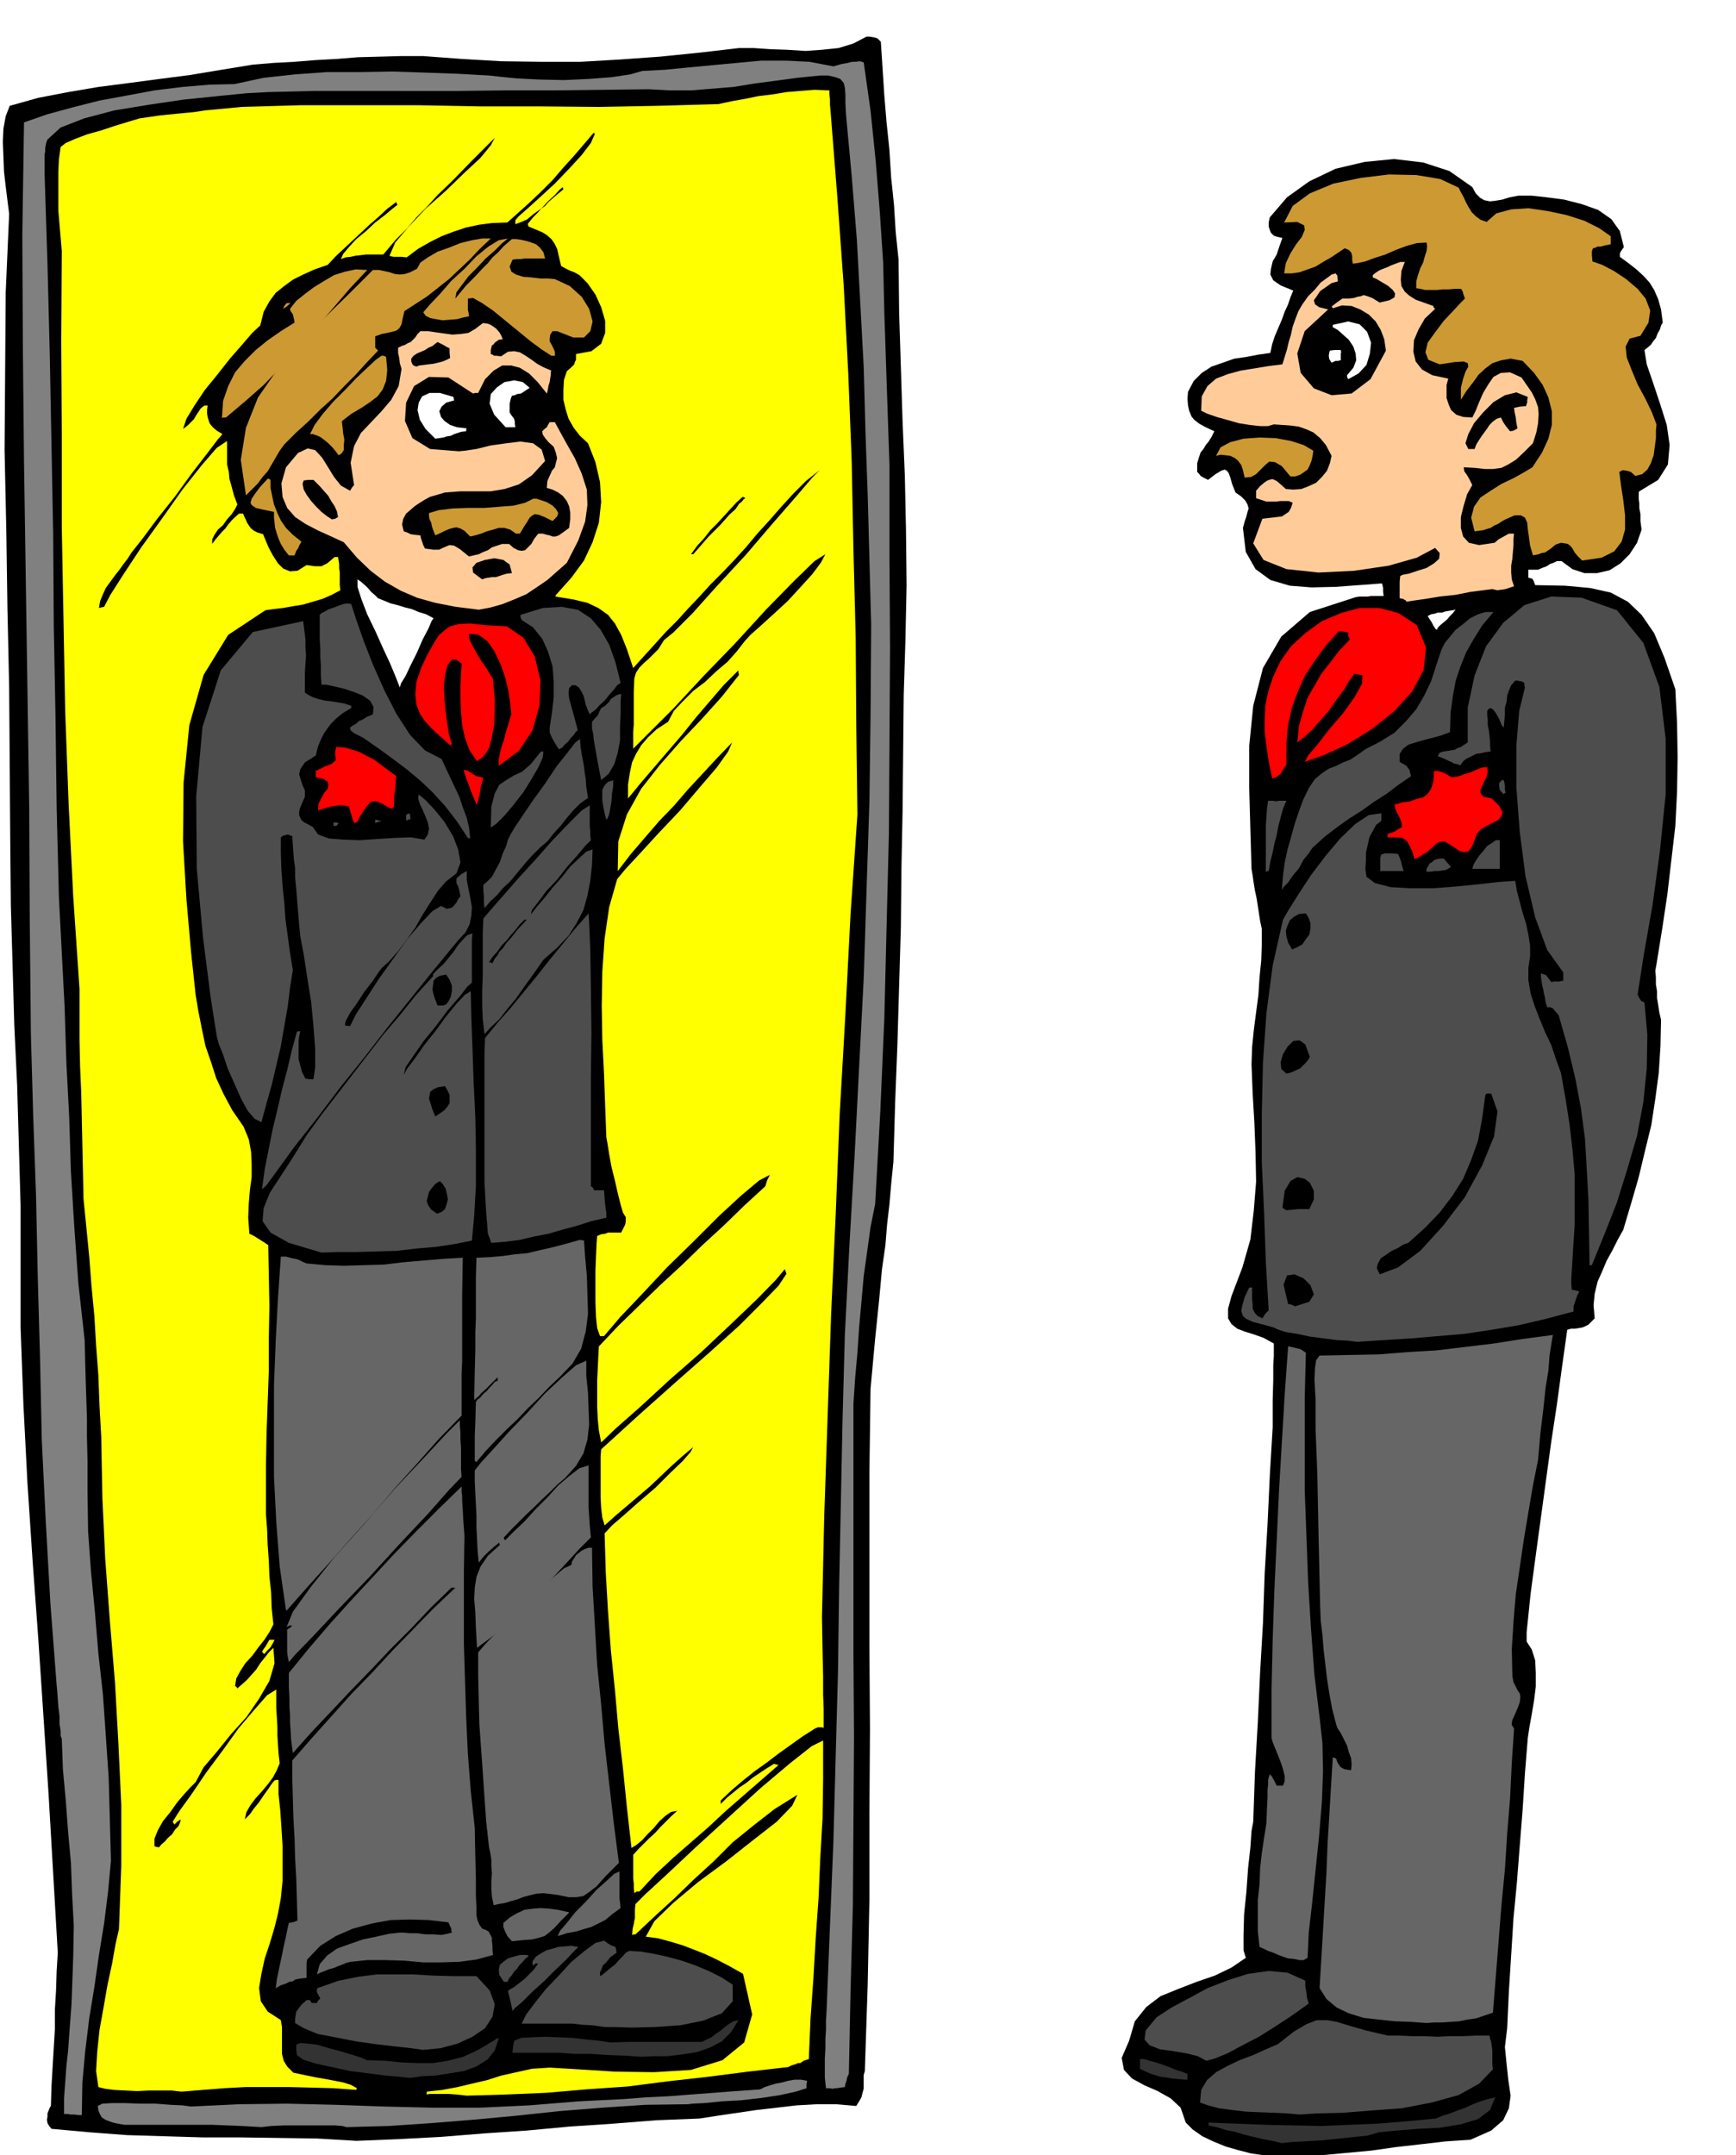
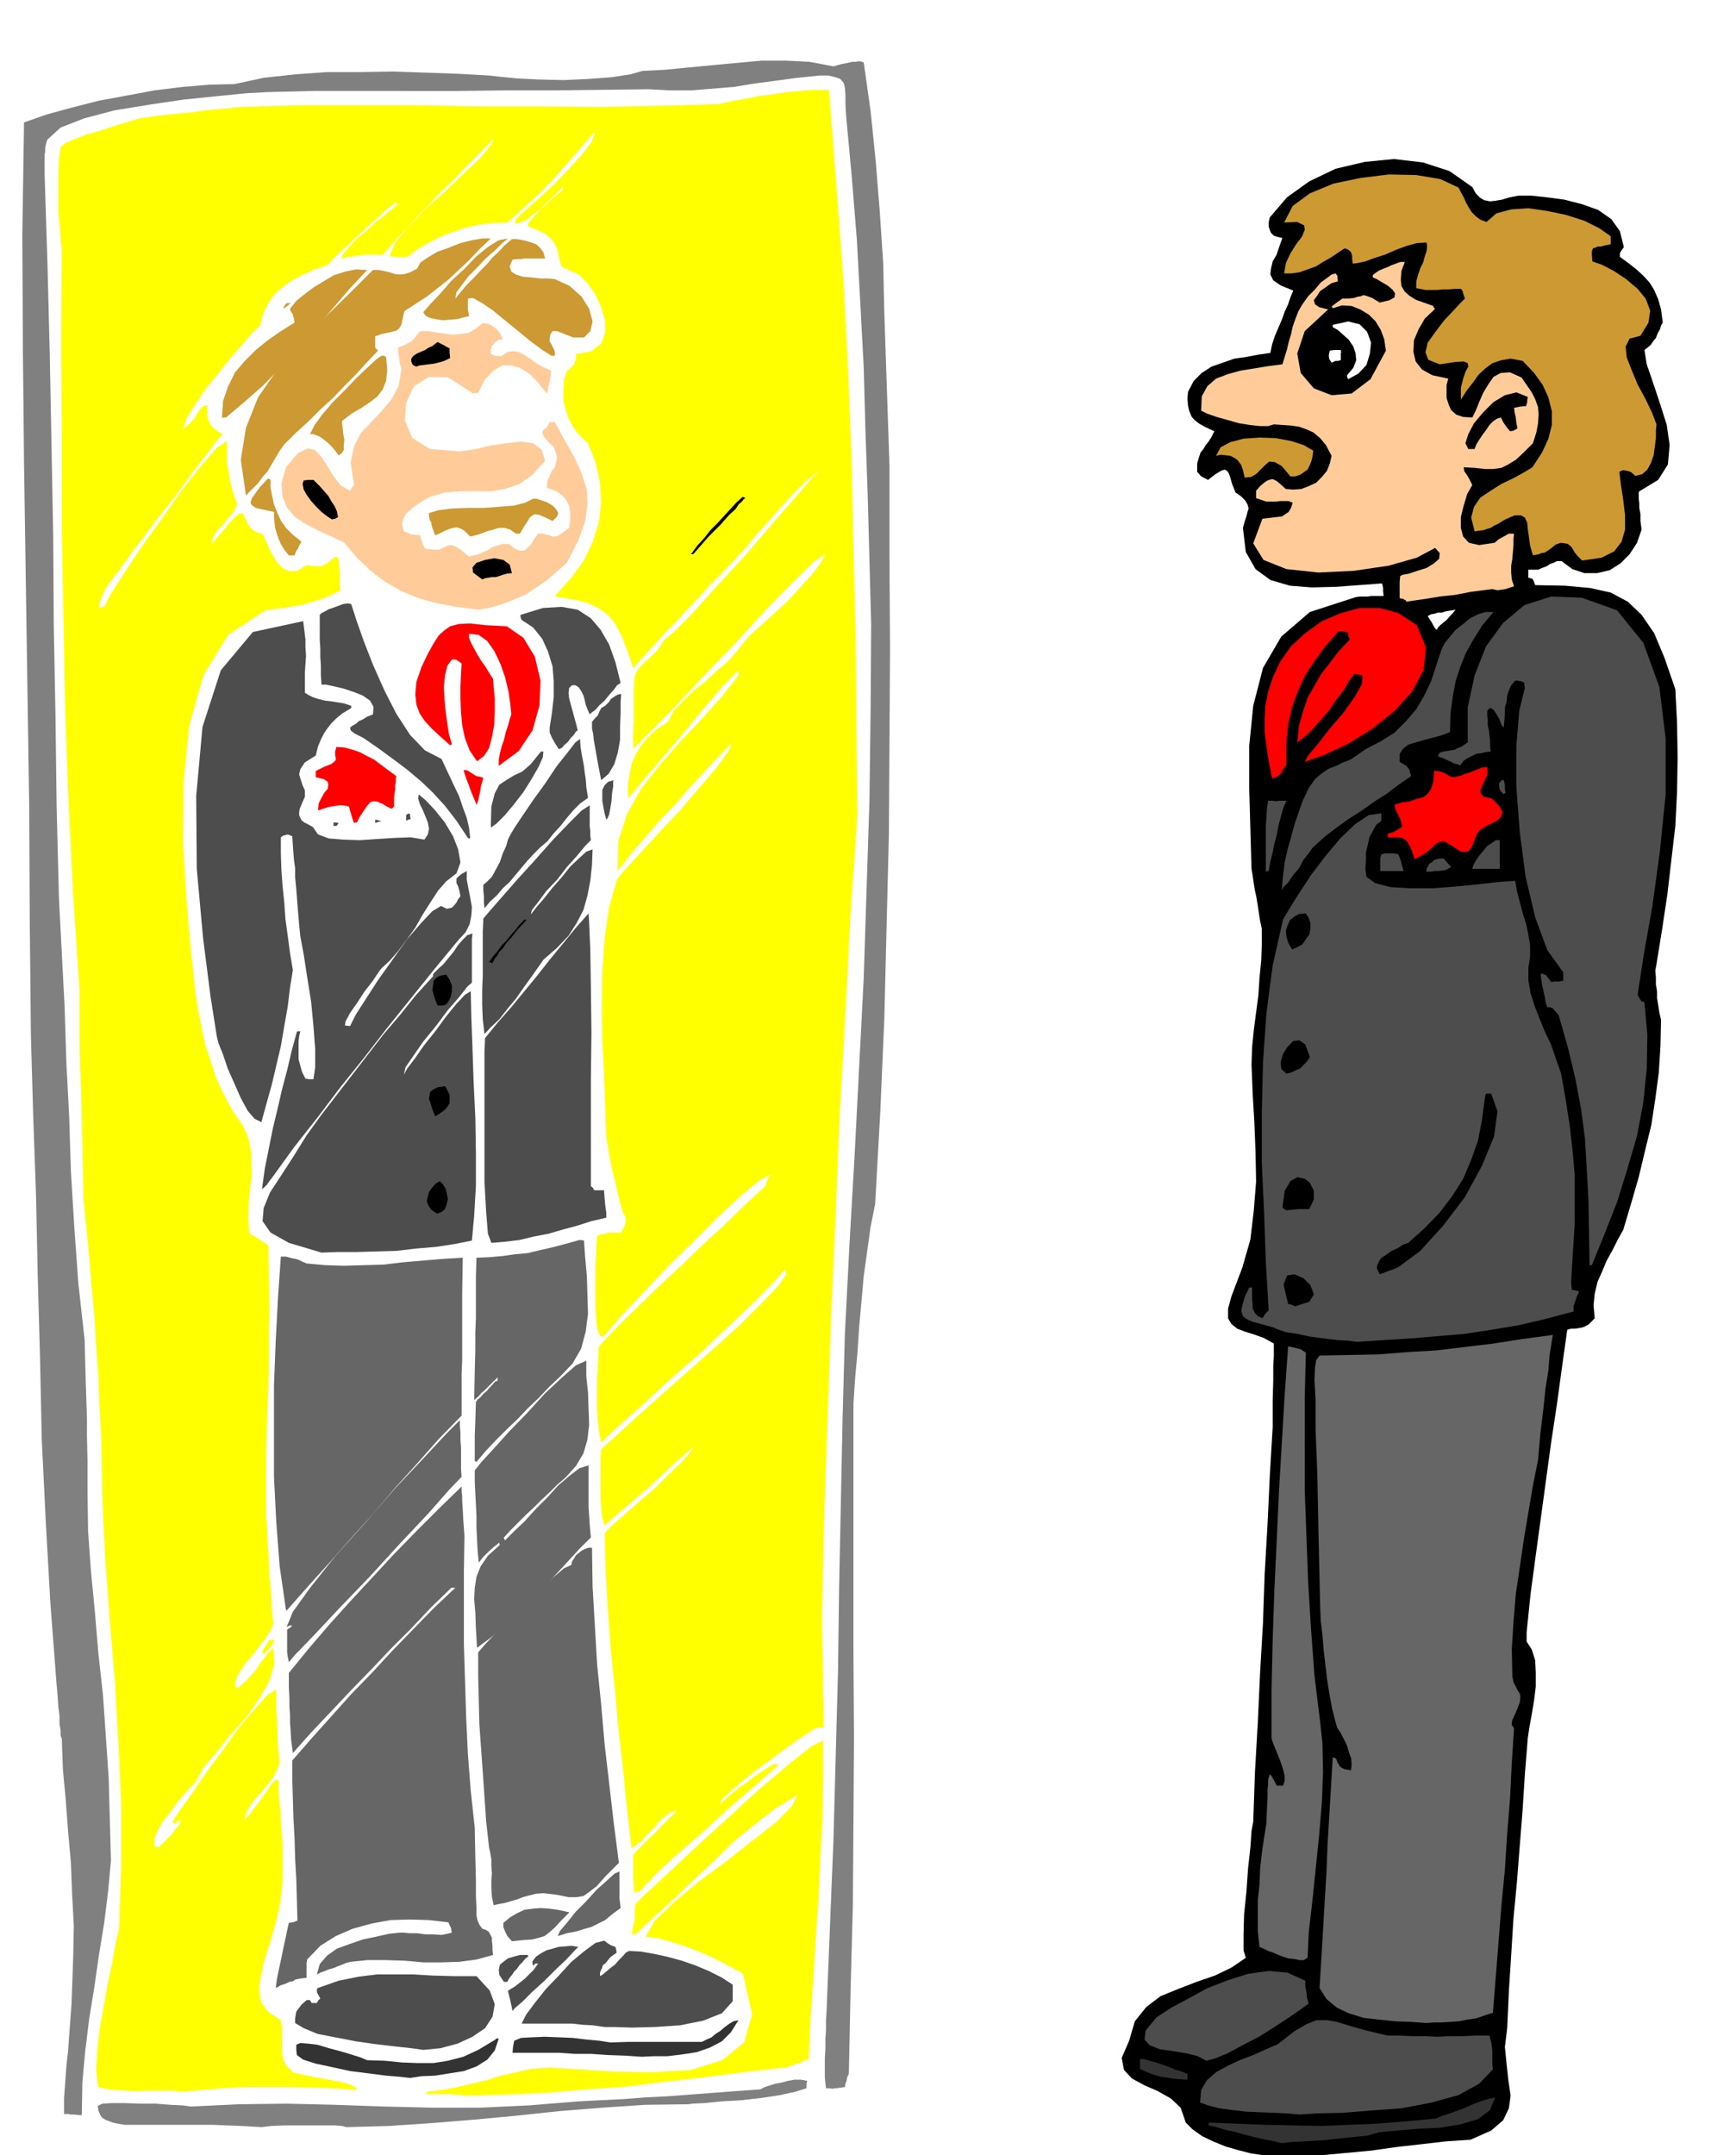
<svg xmlns="http://www.w3.org/2000/svg" fill-rule="evenodd" height="608.792" preserveAspectRatio="none" stroke-linecap="round" viewBox="0 0 3035 3768" width="490.455">
  <style>.brush0{fill:#fff}.brush1{fill:#000}.pen1{stroke:none}.brush2{fill:#333}.brush3{fill:gray}.brush4{fill:#4d4d4d}.brush5{fill:#ff0}.brush6{fill:#666}.brush7{fill:red}.brush9{fill:#c93}</style>
  <path class="pen1 brush1" d="m2228 3772-20-4-21-3-23-6-21-6-22-9-19-9-17-12-12-12-9-26-17-16-23-13-23-10-22-12-14-15-4-21 13-30 10-34 20-25 25-19 32-13 31-12 32-11 29-14 25-17-4-13v-27l1-36 4-39 3-42 4-36 2-29 3-16 3-87 5-87 4-87 5-86 3-87 5-86 4-86 5-84v-47l1-35v-26l1-16v-22l-18-10-17-6-16-5-13-5-10-8-6-10v-17l6-22 19-50 14-49 6-51 4-50-1-52-2-51-3-51-2-51 1-30 3-30 4-31 4-30 2-31 3-30 1-29v-26l-3-14-2-13-2-13-2-13-3-14-2-12-2-14-2-12-2-69-2-72v-74l7-70 17-66 32-55 50-43 74-24 6-2 7-1h14l6-1h22l-1-8v-6l-1-5-1-3-40 3-41 3-42 1-38-3-34-10-26-19-17-30-5-42 3-11 3-9 2-8 2-6-2-7-4-7-7-7-10-7-6-15-3-11-3-8-3-4-4-2-6 2-10 6-13 10-8-4-5-3-3-4-3-3v-15l3-10 3-9 5-6 4-7 5-6 5-8 5-10-15-7-11-6-9-7-5-6-4-10-2-9-1-12 1-12 10-19 14-14 17-11 20-7 20-7 21-3 21-4 21-3 3-15 5-15 6-14 6-14 5-14 6-13 4-12 5-12-22-9-13-9-5-10 1-10 3-13 7-12 5-15 5-14-9-2-6-2-5-5-2-5-2-6v-6l1-6 1-4 30-35 39-28 46-22 51-12 51-5 51 6 46 15 40 28 6 11 8 8 7 4 10 2 9-1 12-2 13-4 16-3h22l28 3 30 4 31 8 28 10 23 16 15 21 7 28-5 7-2 4v6l15 11 14 11 12 11 11 12 8 13 7 16 5 18 3 23-3 5-2 7-4 7-3 8-5 6-4 6-6 5-5 4 4 25 11 32 12 36 12 38 5 35-3 34-17 27-33 20-1 2v11l1 8v8l2 11v12l2 15-8 23-13 20-16 16-19 12-22 5h-22l-21-7-19-14h-8l-6 3-6 2-6 4-8 3-7 3h-17v14l4 1 3 1 2 3 3 8 52 1 44 4 36 8 30 16 24 23 22 32 18 43 19 55 3 59 1 60-1 60-3 60-7 60-7 60-9 60-10 62-2 11 1 12v12l2 12v12l2 12 2 13 3 13-1 46-3 47-6 45-7 46-11 45-11 46-13 45-14 47-10 18-9 18-10 18-8 19-8 18-5 21-2 20 2 23-6 6-5 5-6 3-5 2-6 1-6 1h-7l-7 2-9 64-9 66-10 66-9 66-9 66-9 66-9 67-7 68v16l9 14 6 19 1 22v24l-3 24-4 24-4 22-3 20-5 62-4 63-5 63-5 64-6 63-4 64-4 63-3 65-4 33 3 30 3 28 4 27-3 22-10 21-21 18-36 16-44 3-43 5-44 5-42 6-43 4-43 4-42 2-42 2z" />
  <path class="pen1 brush2" d="m2241 3747-17-4-16-3-17-4-16-4-17-5-15-3-16-5-14-3v-5l50 2 50 2 48 1 49 1 48-2 49-2 50-4 53-5 12-5 13-4 13-5 14-5 13-6 13-5 13-4 13-3-9 22-21 16-30 9-36 6-40 2-36 3-31 3-21 6-21 2-19 2-19 2-18 2-18 1-18 1-18 1-18 2z" />
-   <path class="pen1 brush1" d="m623 3743-68-4-67-1-67-1h-66l-67-2-66-2-66-5-66-6-4-5-3-5-1-6 1-5v-6l2-5 2-5 2-3 1-34 2-34 2-34 2-33v-34l2-33 1-33 2-33-8-138-8-138-9-137-9-135-10-137-9-136-7-136-5-136v-213l-3-105-3-105-5-105-3-105-3-104-1-104-1-141-1-138-3-138-2-138-3-138 1-138 1-138 6-137-3-24-3-24-3-26-1-26-1-26 1-23 4-22 7-18 50-14 52-10 53-9 54-7 53-7 54-7 54-9 55-9 36-3 37-2 37-3 37-2 37-3 38-1 37-1h39l67 5 69 4 69 1h70l69-4 70-5 69-7 69-8h26l29 2 29 1 32 2 29-2 29-3 26-8 23-12h5l7 1 7 2 6 6 3 46 3 47 4 48 5 48 3 48 5 48 3 48 5 48 1 93 3 95 3 95 4 96 2 95 1 95-2 96-3 96-1 101-1 102-2 101-1 102-3 102-3 102-4 103-3 103-4 40-3 35-4 34-3 37-6 42-5 54-7 68-8 87-2 148v298l1 150-1 149v149l-3 149-5 150-2 7v24l-2 7-2 8-4 7-5 8-35-3h-35l-35 2-34 4-35 4-34 5-34 5-32 5-76 3-76 6-75 5-75 7-75 5-74 6-75 4-74 3z" />
  <path class="pen1 brush3" d="m457 3719-35-2-26-1-24-1H218l-12-2-9-2-8-3-5-2-6-4-3-5-3-7-1-8 8-4 17-1h22l27 1h27l26 2 21 1 15 2 84-4 84-1 84 2 85 3 84 2h85l85-4 86-7 39-2 40-2 39-3 40-2 39-3 40-3 39-3 42-3 8-4 9-3 10-3 11-2 11-3 11-2h11l11 2-1 6v7l-19 6-27 6-33 5-35 4-35 2-30 3-21 1-7 1-75 1-75 5-75 6-75 8-75 7-74 6-74 5-74 2-8-2-13-1h-88l-23 1-17 2z" />
  <path class="pen1 brush3" d="m137 3698-7-1h-6l-6-1h-6v-28l2-27 2-28 3-27 2-28 2-27 2-27 1-27 2-56 1-54-3-56-2-54-5-55-4-54-5-54-2-54-2-5v-9l-2-12v-14l-2-16-1-14-1-14-1-10-11-144-8-142-7-143-3-142-4-142-3-142-5-141-4-141-2-201-1-200-3-200-3-199-3-200-2-199-1-198 3-198 40-14 44-12 47-12 49-9 48-9 49-6 47-4 44-1 51-11 55-6 56-4h58l57-1 58 2 56 2 54 3 18 2 30 3 39 2 44 1 43-2 40-3 33-5 21-6 39-2 41-4 42-4 43-4 43-4h43l41 2 42 8 14-4 11-2 8-2h6l7-1 7 2 12 85 9 88 7 87 6 90 2 88 3 89 3 89 3 89v159l1 161-1 162-1 162-4 161-4 162-7 162-9 162-8 40-6 43-6 43-4 45-4 44-3 45-4 44-3 45v437l1 147-1 147-1 147-4 147-3 147-3 6-1 6-2 5-1 6-8 1-6 1h-4l-3 1-6-1h-6l-2-18v-35l1-16v-17l1-16v-17l1-15 6-150 6-148 4-149 4-147 2-148 3-147 3-147 4-147 8-157 9-156 8-156 8-155 5-156 5-154 2-155 1-153-3-113-3-112-4-113-3-112-6-112-6-111-9-111-10-108-1-20v-15l-1-12-2-8-6-7-8-3-13-3h-15l-39 4-37 5-38 5-37 6-37 3-37 3h-37l-37-2-84 1-84 1h-84l-83 1H549l-81 2-37 2-50 5-59 6-61 9-61 10-53 14-41 16-23 21-2 5-1 5-1 5v6l-1 5v35l5 156 4 158 3 157 3 159 1 158 3 158 2 159 4 159 5 96 5 96 3 96 5 96 3 96 6 98 7 97 11 99 1 41 1 35 1 30 1 31v32l1 42v54l1 69 5 70 7 72 6 72 8 72 5 72 5 73 2 72 2 73-5 54-7 56-9 55-8 56-9 55-7 57-5 55-1 57h-6z" />
  <path class="pen1 brush4" d="m2271 3697-20-2-23-1-25-1-24-1-26-3-22-3-19-5-14-5 2-22 10-17 16-14 20-11 21-10 24-9 22-10 21-9 28-22 22-13 18-7h18l17 3 23 7 28 8 38 9h21l22 1h21l23 1 21-1h23l23-1h24l1 5 2 6 1 7 1 8v24l1 9-24 25-36 20-47 13-52 10-54 4-50 4-44 1-32 2z" />
  <path class="pen1 brush5" d="m816 3664-18-2-13-1h-34l-5 1v-5l27-3 27-5 25-6 26-6 25-8 27-6 27-6 31-2 51 3 63 4 68 1 65-4 55-17 38-31 14-49-16-71-23-13-21-11-21-10-20-8-21-8-20-6-22-6-22-3 15-27 33-32 43-36 50-37 47-37 41-32 27-28 9-19-40 25-36 28-37 30-33 33-35 32-34 33-34 31-34 32h-3l-3 1 1-11 2-8 1-6 1-4v-16l1-9 17-17 38-35 50-47 57-52 57-52 51-43 38-30 20-10v67l-1 69-4 70-3 70-5 70-4 70-5 70-3 71-9 3-6 4h-4l-4 2-7 2-6 3-70 8-70 9-71 8-70 9-72 5-70 6-70 3-69 2zm-498-7-18-2h-40l-20 1-21-1-19-1-16-2-12-3-4-28 2-34 4-38 7-39 7-40 8-37 6-34 6-26 4-110v-108l-5-107-6-107-9-108-8-107-5-107-2-107-3-54-2-53-4-53-3-51-5-52-4-52-5-51-5-50-1-48-1-46-1-47-1-45-2-46-1-46v-89l-11-162-8-161-6-162-3-162-3-162V758l-1-161 1-158-2-24-2-23-2-24v-67l1-22 3-22 9-7 16-7 21-8 25-7 24-8 23-7 20-6 14-2 20-3 20-2 20-2 21-2 20-3 21-2 21-2 21-2 103-3h208l105 2h104l105 1 104-2 105-3 23-5 23-4 24-5 25-3 24-4 24-2 25-2 26 1v7l1 9v9l1 11 12 152 11 153 8 154 6 154 3 153 4 155 1 154 2 155-12 174-9 175-10 175-7 176-8 174-6 176-6 176-4 177 1 59 1 45v32l1 24v34l-3-1h-7l-5 2-22 14-21 15-21 15-21 16-21 15-20 16-20 17-19 18v6l11-11 11-9 11-9 12-8 11-9 12-8 12-8 13-8 4 1 4 1-31 27-31 27-31 27-30 28-31 27-31 27-30 28-28 30h-5l-4 3-1-9v-8l-1-9v-41l9-10 9-9 10-10 10-9 9-10 10-10 10-10 10-9-11 2-10 7-10 9-10 12-11 11-10 11-10 8-8 5-8-71-7-69-8-69-6-68-7-68-5-68-4-69-2-68 13-14 22-19 26-23 28-24 25-25 22-21 14-16 5-9-19 16-19 17-19 18-19 18-20 17-20 17-20 17-19 17-4-14-2-16-1-19v-71l1-13 67-61 64-57 59-52 51-46 40-40 29-30 14-21-3-8-15 18-32 33-46 44-53 50-56 49-51 47-42 37-26 25-4-21-2-20-1-22v-45l1-21 1-21 1-18 34-36 37-36 36-35 38-35 36-35 37-34 36-35 37-34 3-10 5-10-19 10-31 26-39 36-44 44-47 46-43 46-39 41-28 33h-7l-5-14-2-19-1-26v-56l1-25 1-22 1-13 7-3 7-1 5-2h23l4-8 3-6 1-6v-7l-5-8-4-14-5-20-5-22-6-24-4-22-3-19-2-11-2-54-2-56-3-60-1-59 1-60 4-58 8-55 14-49 14-17 26-28 33-36 37-39 34-40 30-35 20-28 7-16-26 27-25 27-26 28-25 29-26 27-25 29-24 28-23 30 1-52 15-47 25-45 33-42 36-41 37-39 35-39 30-38-1-4v-4l-26 26-24 28-24 28-24 30-24 28-24 28-24 28-23 28v-24l3-20 4-19 7-15 9-15 12-14 15-14 20-13 10-19 16-17 18-18 21-16 19-18 20-17 16-18 14-18 10-11 18-16 22-20 25-23 23-25 20-22 15-20 8-15-19 12-36 35-48 49-54 59-57 59-52 56-43 43-27 27v-29l1-13v-57l1-24 3-10 6-9 8-8 9-8 8-8 8-8 5-8 5-8 16-13 34-34 43-48 50-54 47-55 41-47 29-34 12-12-24 19-22 22-21 23-21 24-21 23-20 24-21 23-21 22-20 20-19 21-20 21-19 21-20 20-19 21-19 21-19 21-11-33-10-25-11-20-12-15-17-12-19-9-25-6-31-5 1-3 2-2 25-28 22-30 15-32 11-34 4-36-2-35-8-35-13-33-14-13-11-14-9-16-5-16-4-17v-17l1-18 5-15 8-7 5-5 1-4 2-4v-10l27-5 17-13 7-19v-21l-7-24-10-22-14-20-14-14-9-5-8-3-8-4-7-4-4-17-3-13-5-10-5-7-8-7-8-5-12-5-12-5-1-3v-2l9-11 8-8 6-7 7-5 6-7 7-6 8-7 11-9-1-2v-2l-6 5-8 9-12 11-11 12-14 10-12 10-12 5-8 3v-7l6-7 16-14 22-20 25-23 25-26 22-24 16-21 7-16-2-2-17 20-18 21-19 21-18 21-20 20-20 19-20 18-19 17-27 1-23 3-23 5-21 7-21 8-20 10-21 12-20 15-9-1h-14l-5-1-2-1 10-23 23-27 30-32 35-31 32-31 29-27 18-22 7-13-42 42-32 33-26 25-19 21-18 18-16 19-20 20-22 26h-30l-9 1-9 1-9 2-9 1-8 3 4-9 10-12 13-14 17-14 16-15 17-13 13-11 9-7-2-3v-2l-16 12-15 14-15 13-15 14-15 14-15 14-15 14-14 15-23 8-20 9-18 9-15 11-15 12-11 15-10 18-6 24-14 13-18 21-21 24-22 28-22 27-18 27-14 23-6 18 4-3 5-4 5-5 5-5 4-7 4-6 4-6 5-4 2-1h5l-1 7v7l1 6 2 7 2 5 5 6 7 6 10 6-8 9-19 25-27 35-29 40-31 39-26 35-19 24-7 11-7 9-7 10-8 10-8 11-8 11-5 11-5 12-2 12 4-1 5-1 11-21 23-36 31-47 36-50 36-51 34-43 26-30 18-12v41l3 13 1 12 4 14 4 15 6 16-4 8-6 9-8 9-7 10-9 8-6 9-4 8v8l5-7 6-7 6-7 6-6 5-7 6-7 6-6 7-6h7l2 5 3 6 2 5 4 6 3 4 5 4 6 3 10 3 4 10 6 14 7 13 9 14 9 9 12 5 13-1 16-10 7 1 7 1h12l4-2 6-3 6-5 7-6h6l1 6 1 7v7l1 7v22l1 9-15 8-16 7-17 5-17 5-18 3-17 3-17 2-14 2-65 43-43 70-25 88-10 100-1 103 6 102 8 91 8 75 5 30 6 30 6 29 10 29 9 28 13 28 15 28 20 29 9 22 4 22 1 22v22l-3 22-2 24-1 25 2 28 8 4 8 5 8 5 9 6 1 53 1 54-1 55v57l-2 56-2 56-1 56v83l2 27 1 27 2 28 1 27 3 28 1 28 3 28-6 12-9 14-11 14-11 15-12 13-9 14-7 13-2 13 2 1 2 3 8-7 9-8 8-9 8-9 7-11 8-10 7-9 8-8 2 27-9 31-18 31-22 32-27 30-25 31-23 27-14 26-9 9-11 12-12 14-12 17-13 16-9 16-6 15v13l3 1 5 1 4-5 6-5 6-7 7-6 5-8 6-6 3-7 1-5-6 4-5 5-2-3-1-2 12-19 21-29 25-37 29-39 28-39 28-33 22-25 16-10v32l1 16 1 17v15l1 16 1 16 2 17-5 12-7 13-9 12-10 12-11 12-9 12-7 12-3 13 3-3 6-6 7-10 9-11 8-12 8-11 6-9 5-6 3-1h4v25l3 28 2 30 2 32v62l-3 30-5 27-6 24-8 27-9 27-6 27-4 25 3 23 12 18 23 15 2 12v47l3 12 6 10 11 11 10 2 14 3 15 3 17 3 16 3 15 3 13 4 11 6-1 2v1l-41-3-38-1-39-1h-75l-37 2-38 3-37 3z" />
  <path class="pen1 brush2" d="m2072 3636-12-1-11-1-11-2-9-1-10-3-9-3-9-4-8-4v-17h7l10 3 11 3 12 4 11 4 12 5 10 3 10 4v10h-4zm-1355-3-18-2-24-2-31-4-32-4-32-7-28-6-22-7-11-8-1-9v-9l7-3 13 1 17 2 20 6 19 5 20 6 16 5 12 5 31 1 30 3 27 1h28l25-4 27-7 26-12 30-18 2-2h4l-7 21-13 16-19 12-22 8-25 4-25 4-24 1-20 3z" />
  <path class="pen1 brush4" d="m2109 3603-15-8-20-5-24-4-22-3-18-7-9-10 2-16 19-23 26-17 30-16 33-18 36-14 35-11 36-5 33 3 31 14v10l2 10 1 10 3 10-14 10-20 14-26 17-27 17-29 15-26 14-22 9-15 4z" />
  <path class="pen1 brush2" d="m1122 3596-30-2-29-1-29-2h-28l-29-2h-81l1-11 2-10 12-5 19-1 22-1 25 1 24 1 25 3 22 2 19 3 32-1h128l8-4 9-4 7-6 8-5 7-6 8-6 8-5 9-2-13 21-16 16-21 11-23 8-26 4-25 3h-24l-21 1z" />
  <path class="pen1 brush4" d="m740 3584-21-3-28-3-34-4-35-5-36-7-31-6-24-10-15-9v-8l1-6 1-6 3-4 6-8 9-8h6l1 2 2 3h9l2-4 4-4-4-7-2-4v-4l1-3 37-13 35-7 32-4h63l34 2 36 1h41l23 25 9 24-4 22-13 20-22 15-26 12-30 8-30 3zm317-40-21-3-18-1-18-2h-88l8-16 15-20 19-24 23-24 22-24 23-19 19-14 15-4 3 2 4 3 5 3 8 3 1 4 1 6-11 8-8 10-5 4-2 6-3 6v7l5-3 6-5 7-6 8-6 7-8 7-7 5-6 6-3 20 1 23 4 23 5 26 7 23 8 24 10 22 11 20 13v29l-19 21-33 13-40 8-44 3-40 1-32-1h-16z" />
  <path class="pen1 brush6" d="m2494 3537-27-2-28-1-29-3-26-3-26-8-21-10-18-15-12-19 3-51 3-50 3-51 3-50 2-51 3-50 3-50 3-50h3l3 2 2 6 5 8 3 2 4 2 5 1 7 1 1-10-1-11-4-11-3-11-6-12-5-10-6-9-2-6-7-27-5-27-4-26-3-25-3-26-2-25-3-25-1-25-3-132-2-101-3-76v-52l-2-36 1-21 2-13 6-8 51-1 52-1 50-4 51-3 50-6 50-6 51-8 53-7-1 4-2 13-3 19-2 26-5 31-4 38-5 41-4 46-9 45-8 47-8 48-7 48-7 47-4 48-3 48 1 48 2 10 4 8 3 6 4 6 1 6-1 9-4 11-7 16-2 4-1 5v4l4 6-4 60-3 62-5 61-4 63-6 62-5 63-5 63-5 63-15 5-15 5-15 2-14 3-15 1-15 1h-14l-13 1z" />
  <path class="pen1 brush4" d="m896 3516-2-10-2-9-2-8-2-8 4-3 7-4 9-7 9-7 8-8 8-8 5-7 3-4h-5l-4 4-1-4v-4l6-8 9-6 9-5 11-3 10-3 12-1 11-1 12 2-8 8-13 14-19 18-20 20-21 19-17 17-13 11-4 5z" />
  <path class="pen1 brush6" d="m482 3476 2-15 3-15 3-14 3-14 3-15 3-13 3-15 3-13 6-1 4-1 2-1 3-1-1-36-1-36-2-36-1-35-2-36-1-34-1-34v-33l34-39 35-39 34-38 36-37 36-39 36-37 36-37 38-36h-7l-36 35-34 36-36 36-34 36-35 36-34 36-35 37-33 37-3-23-1-17-1-14v-13l-1-14v-15l-1-20v-24l35-43 36-42 37-41 38-41 38-41 39-40 39-39 40-39v9l1 7v9l1 15 1 19 2 27-1 62v127l2 65 2 64 3 64 5 64 7 65 1 51 1 40v28l1 21v13l2 9 3 7 5 7 6 2 5 3 3 5 3 6v6l1 8v7l1 9-29 8-30 4-32 1h-31l-33-3-33-1h-32l-29 3-8 2-7 3-8 3-7 3-8 2-7 3-8 3-6 3 5-18 13-15 17-12 22-8 23-8 24-5 22-5 19-2h6l11 1h13l15 2h14l14 1 10-2 8-2-1-4v-3l-2-4-3-7-34-4-33-1-34 1-33 6-33 9-30 13-27 17-23 24-1 6v26l-9 1-6 1-5 1-4 3-6 1-6 3-9 3-9 5z" />
  <path class="pen1 brush4" d="m881 3465-8-12-1-9 2-9 6-5 8-6 10-3 11-3h13l2 2-6 5-5 6-5 5-4 6-5 5-4 6-5 6-3 6h-6z" />
  <path class="pen1 brush6" d="m2272 3427-10-2-10-1-9-3-8-3-9-4-9-3-8-4-7-3-3-27v-55l3-27 1-28 3-27 4-27 4-25 1-26 1-19v-14l1-9v-8l1-4 1-3 1-3 2 2 3 4v1l2 3 2 4 3 6h11l3-8v-9l-3-12-4-12-5-13-5-12-4-10-2-7v-87l2-86 3-87 4-85 4-87 5-85 5-84 6-84 6 1 8 2 8 2 9 6-2 79v161l3 81 3 81 5 81 6 81 10 82 4 37 1 49-2 54-5 60-6 58-6 58-6 52-2 44-7 4h-7zm-1377-33-8-9-4-8-3-8v-7l12-10 12-7 13-6 15-2 13-1 15 1 15 2 18 4h1l1 1-14 14-11 12-9 8-9 7-10 3-12 3-16 1-19 2zm80-9 4-9 12-14 15-19 19-19 18-20 18-16 13-12 9-4v47l1 8 1 9-15 11-12 10-12 6-12 6-14 4-13 4-16 3-16 5zm-112-54-3-15-1-14v-14l1-12-1-14v-11l-2-12-2-9-5-45-3-43-3-44-3-42-3-42-1-42-1-42v-41l12-14 19-20 23-25 27-25 26-25 24-22 19-16 13-6 1-6 4-6 3-5 5-4 5-4 6-3 6-2h6l1 68 4 68 4 69 7 69 6 69 8 69 8 69 9 70-23 23-16 18-13 10-10 7-12 2h-14l-19-4-25-3-13 1-12 3-11 3-10 4-11 3-10 3-11 2-9 2zm-358-425-2-10-1-7v-40l5-3 4-4h-5l-5 3 11-27 31-43 43-54 53-59 52-60 50-53 39-42 24-24v10l1 12v13l1 13v38l1 13-22 23-37 42-49 52-53 58-53 55-45 48-32 33-11 13z" />
  <path class="pen1 brush5" d="m462 2892-2-2-2-2 3-5 3-4 3-5 4-7h9l-3 6-4 7-6 6-5 6z" />
  <path class="pen1 brush6" d="m834 2881-2-34-1-28-2-23 1-20 3-19 7-18 13-19 21-19-1-2v-2l-10 8-9 8-9 9-8 10-2-21-1-20-1-20v-20l-1-21-1-19-1-21v-19l11-14 22-24 27-30 32-33 31-34 30-28 24-21 18-8v27l3 29 1 28 1 28-3 26-7 24-13 22-19 21-14 12-13 13-14 13-13 13-14 13-13 13-13 13-13 14v2l2 3 15-15 19-18 19-21 21-21 19-21 20-17 17-13 16-5v74l1 14 1 16 2 22-20 20-23 25-26 28-26 29-28 27-27 26-26 21-23 17zm-334-66-11-76-6-78-4-79v-160l3-77 4-76 5-72h9l11 3 6 1 6 2 6 3 7 3 33 3 33 1 34-1 35-1 33-4 35-3 35-3 35-2-1 64v116l-1 23v73l-40 41-38 43-38 42-37 44-39 43-38 43-38 42-38 43-1-1zm333-259-2-1-1-1v-43l1-26 1-34 3-4 5-4 5-6 6-5 5-6 5-5 4-5 5-2v-6l-12 12-9 9-8 7-4 5-6 5-2 2 1-50 1-38v-31l1-24v-73l1-33 23-1 23-2 21-3 22-2 21-5 22-5 23-6 25-7h3l5 1 2 29 3 33 1 33 1 33-4 31-8 30-15 26-22 23-19 18-18 19-19 18-18 19-19 18-18 18-18 19-17 20z" />
  <path class="pen1 brush4" d="m2372 2346-15-2-20-1-23-3-23-3-24-5-19-3-15-5-6-3-22-6-15-4-11-5-6-5-3-9 2-10 4-14 8-17h5v21l1 9v7l4 8 5 5 8 4 5-8 6-6-5-85-3-86-4-87v-87l2-88 6-86 11-84 18-80 11-19 17-27 21-32 25-33 26-31 26-25 24-16 22-3v13l-9 7-6 11-6 11-3 14-3 13v14l-1 14 2 14 15 11 27 7 34 2h40l40-3 40-4 35-4 29-2 3 18 5 19 5 19 6 19 4 19 3 19v19l-3 20v22l4 23 7 22 9 23 9 22 11 23 8 24 9 25 8 45 7 45 5 43 4 44v88l-3 46-3 50v8l1 10 6 1 7 2-4 8-3 9-3 9v9l-49 13-47 11-48 8-46 7-47 4-47 4-48 3-47 3z" />
  <path class="pen1 brush1" d="m2264 2284-6-3-6-1-8-34 6-16 13-2 16 7 12 12 6 16-8 13-25 8zm148-56-5-11 2-8 5-9 9-6 10-7 11-5 9-6 9-3 29-26 26-27 22-29 19-30 14-33 12-34 7-37 5-37 1-6 2-2h8l11 31-6 44-21 51-30 55-38 50-40 44-39 29-32 12z" />
  <path class="pen1 brush4" d="m2779 2213-1-60-1-56-3-54-3-52-7-53-10-53-13-54-16-56-7-8-3-4-5-2h-5l-3-9-1-8-2-8-1-6-2-8-1-7-1-7v-6l4 1 5 2 3 4 6 8 5-1h10l3-1h3v-15l-28-39-21-57-17-72-10-77-6-79v-72l5-61 10-41-1-4v-4l-5-3h-3l-4-1h-4l-7 8-4 9-3 9-1 11-3 10v11l-1 12-1 12-2-2-2-3-2-5-2-5-4-7-3-5-4-5-4-2-3 1-3 4v7l1 9v9l2 9 1 9 1 9v9l1 10-9 1-8 2-8 1-6 3-6 3-6 3-5 4-5 7-6-2-5-1-5-3-5-2-6-3-5-2-5-2h-2l1-4 2-3 6-2 7-1 6-1 7-1 5-3 6-2 6-4 6-4v-61l12-56 20-51 30-41 37-31 47-15 53 2 62 22 46 57 28 77 11 90v98l-10 99-13 95-15 85-11 71 3 6 4 6h2l3 2 5 56-1 59-6 59-11 59-17 58-18 58-22 56-22 54h-3l-1 1zm-2217-23-57-17-32-18-14-20 2-23 11-27 19-29 22-34 23-37 26-36 27-35 27-35 27-35 27-35 29-34 28-35 30-33v-3l1-2 8-8 9-8 9-11 9-11 8-12 8-9 8-8 9-3-1 10v76l-8 7-14 18-20 23-21 28-22 27-18 26-13 19-3 13 6-11 13-17 16-23 20-25 19-26 18-22 15-16 10-6 1 45 2 55 2 59 3 62 1 61v58l-3 52-4 44-30 6-33 5-35 3-34 4-36 1-34 1h-33l-28 1zm297-17-6-16-3-37-3-53v-227l1-25 22-27 23-26 23-28 23-28 22-28 23-28 22-27 23-26 1 16 2 47 1 66 1 79-1 81v188l3 2 3 5h17l1 14 1 11 1 8 1 6v9l-26 6-25 8-26 7-24 7-26 5-25 6-25 3-24 2z" />
  <path class="pen1 brush1" d="m764 2122-10-7-5-7-3-8 2-8 2-8 5-7 6-7 8-5 5 5 5 8 2 8 2 11-2 8-3 9-6 5-8 3zm1485-6-5-3-2-2 4-29 10-17 12-7 13 3 9 7 7 14v15l-8 17h-20l-10 1-10 1z" />
  <path class="pen1 brush4" d="m458 2079 5-36 7-35 7-35 8-33 8-35 9-34 8-34 9-33 2-1h4l-2 9-1 9v31l3 11 3 11 6 12h3l3 1h8l3-21v-32l-3-40-4-42-7-44-6-39-6-32-2-20-3-36-2-26-2-21v-16l-2-14-1-12-1-14-1-16-8-3-4 1-4 1-4 3v28l1 29 2 28 3 29 2 29 4 29 4 30 5 30-5 31-4 33-6 34-6 35-8 34-8 34-9 32-9 33-12-6-12-14-12-22-11-25-12-27-8-24-8-20-3-12-11-70-13-102-11-121-1-127 11-121 32-99 56-67 88-19 2 16 2 16v14l1 15-1 14-1 15v35l6 4 8 4 9 3 12 3 10 1 12 2 12 2 12 4v4l-15 9-11 9-9 9-7 9-6 9-5 10-5 12-4 16-19 12-8 12-2 9 3 10 3 9 4 9v11l-6 14-3 7-1 6v5l2 5 2 4 5 4 6 3 9 5 9 13 19 7 25 2 29 1 30-2 31-2 28-1 24 4 6-9 2-10-2-11-4-10-5-12-5-10-3-10 1-7 12 10 16 17 17 21 15 25 9 23 4 23-7 19-18 14-14 16-13 20-14 22-13 23-15 21-15 20-15 17-14 13-6 8-10 15-14 18-13 20-12 17-8 15-1 7 9 1 10-20 18-28 22-34 25-35 25-35 24-28 20-21 15-9 10 5 9-2 4-4 4-5 3-6 4-5-2-10-2-7-3-6v-8l3-3 6-5 9-5v15l3 16 3 15 3 17-1 15-3 15-7 14-13 14-42 51-41 51-41 51-41 53-41 51-40 53-41 52-39 54-4 5-4 6-5 5-4 3z" />
  <path class="pen1 brush1" d="m761 1952-5-12-3-10-3-9 1-6 1-6 5-4 8-4 13-2 4 7 4 8v15l-4 6-5 6-7 5-9 6zm1488-75-9-8-1-12 4-14 8-13 10-10 11-1 10 7 8 22-3 5-4 5-5 5-5 5-7 3-6 3-6 2-5 1z" />
  <path class="pen1 brush4" d="m847 1808-3-26-1-25v-26l1-25v-76l1-24 11-13 21-24 28-32 31-34 31-35 28-29 22-22 14-9v37l1 8v8l1 8-10 10-14 17-18 20-17 22-19 20-14 19-11 14-2 8 10-13 13-15 15-19 16-18 15-19 16-15 12-11 11-4-1 27-3 28-5 26-7 25-12 23-14 22-20 21-24 21-9 13-12 17-13 18-14 20-15 18-14 18-15 14-11 12z" />
  <path class="pen1 brush1" d="M772 1758h-7l-4-10-3-9-2-9 1-7 1-8 4-5 7-4 11-2 6 9 4 10v10l-2 10-4 8-4 5-5 2h-3zm83-76 7-10 8-9 7-10 9-9 7-9 8-9 7-9 9-9h4l-16 17-11 14-9 10-6 9-6 6-3 6-5 6-4 8-3-1-3-1zm1404-22-7-12-3-11-1-10 3-9 4-9 7-6 9-5 12-1 5 8 3 9v10l-2 10-6 8-6 9-9 5-9 4z" />
  <path class="pen1 brush4" d="m847 1588-1-11v-10l-1-10v-10l7-6 8-8 7-13 7-13 5-15 6-13 3-11 4-8 7-12 14-21 19-28 21-29 20-30 19-24 14-18 8-6 1 14 2 13 2 10 2 11 1 9 2 13 1 14 3 19-14 10-12 12-11 13-11 14-12 13-11 14-13 11-12 12-11 12-10 12-10 12-10 12-12 11-10 12-12 11-10 12zm1394-32 2-25 3-23 5-23 6-21 6-22 7-21 8-22 10-21 11-16 12-10 12-8 13-5 12-6 13-5 12-8 14-10 27-14 24-15 20-20 18-21 14-24 12-25 9-28 9-27 6-12 9-11 10-12 13-10 12-10 14-7 13-4h14l-20 24-15 24-13 23-10 25-8 24-5 27-4 29-1 34-16 6-15 4-15 4-14 4-13 4-9 7-6 9v14l5 3 7 4 2 3 3 4 1 4 2 7-22 15-21 16-22 14-21 15-22 14-21 15-21 16-20 18-3 3-6 9-9 11-8 15-11 13-8 12-8 8-3 5zm-28-31v-81l1-15 1-15 2-14h8l7 1 3-1h14l-6 14-4 15-4 15-3 16-4 15-3 15-4 16-3 17h-3l-2 2zm206-2h-6v-23l2-6 6-2h13l10 1 2 4 3 8 2 8 3 10h-35zm75 2v-6l3-5 2-4 5-3 3-3 5-2 6-1h6l6 7 7 8-4 2-5 3-7 1-6 1h-7l-6 1h-6l-2 1zm96-6h-16l2-7 4-7 6-9 7-8 7-9 8-5 7-5h7v50h-32z" />
  <path class="pen1 brush7" d="m2473 1502-4-13-4-9-4-7-3-4-7-4-6-1h-19v-6l6-2 6-2 6-4 7-4-1-8-2-6-3-6-2-4-4-9-1-6 13-4 14-2 11-4 12-3 8-6 6-9 4-13 1-18h7l7 2 7 3 10 6 8-1 8-2 7-3 8-2 7-3 7-3 8-3 9-1 1 8-2 9-4 8-4 9-3 7 1 6 5 5 14 3 13 13 6 11-2 7-6 7-10 5-10 5-10 6-7 8-7 19-7 11-8 2-8-2-9-6-9-6-9-5-8 1-6 3-5 5-6 5-5 5-6 3-6 4-5 3-5 2z" />
  <path class="pen1 brush4" d="m818 1465-20-30-20-26-22-24-21-20-24-20-24-18-26-19-26-18-6-3-4-2-4-2-3-2-5-4-1-5 4-3 7-4 4-4 7-3 8-5 10-4 1-13-6-11-13-9-15-6-18-6-17-4-14-3h-8l-1-17v-16l-1-15v-15l-1-16v-43l3-3 6-3 7-4 9-3 8-3 8-3 8-1 6 1 9 28 13 37 16 41 20 45 21 41 24 37 26 27 29 15 6 13 8 17 8 17 9 19 6 18 7 19 4 17 2 18-2 1-2-1zm40-18 1-37 6-23 8-15 12-8 13-8 15-7 15-13 16-20 2-2h4l-1 10-7 16-12 21-15 24-17 22-16 19-14 14-10 7zm-270-3h-5v-6h5l4 1-2 3-2 2z" />
  <path class="pen1 brush7" d="m619 1439-3-8-2-7-2-7-2-7-10-2h-7l-7 1-6 1-6 1-6 2-6 2-6 2 1-12 5-10 5-9 6-7 1-7-1-5-7-5-14-3v-11l16-8 11-4 5-4 3-3v-4l-1-4v-7l2-8 15 1 14 4 12 4 13 7 12 6 12 9 12 9 15 11-1 4v6l-1 6v7l-1 6-1 8v16l-2 2-2 2-7-3-5-3-5-3-3-1-4-2-4-1h-4l-5 1-7 8-6 9-6 9-5 10h-3l-2 1z" />
  <path class="pen1 brush4" d="M656 1439v-6l5 1 6 2-6 1-5 2zm54-4v-9l1-2 4-2 1 1 1 1v3l1 5-4 1-4 2zm350-2-3-11-2-10-2-12v-19l4-8 6-6 10-3-1 2v9l-2 12-1 14-2 12-2 11-3 7-2 2z" />
  <path class="pen1 brush7" d="m832 1404-8-19-5-14-4-10-2-6-2-7v-2l6 1 8 5 3 2 5 3 6 1 6 2-4 14-2 12-2 8-1 6-2 5-1 2-1-2v-1z" />
  <path class="pen1 brush4" d="m2628 1388-6-7-1-6v-6l3-3 1-2h4l1 4 1 6v6l1 6-3 2h-1zm-1577-24-6-31-4-23-3-17-1-10-2-9v-12l5-6 5-5 3-7 3-6 7-4 7-7 3-5 6-4 5-3 7-2-1 15v20l-1 22v24l-4 22-6 20-10 17-13 11z" />
  <path class="pen1 brush7" d="m2224 1361-6-30-4-27-3-24v-23l1-23 5-24 8-25 13-28 19-27 25-23 29-21 33-14 33-9h35l33 9 32 21 16 39-4 39-20 38-32 35-39 31-42 26-41 19-34 12 6-11 16-19 21-27 24-28 20-28 13-23 1-15-14-3-9 12-10 17-13 17-13 19-15 17-14 16-14 13-12 9 3-29 7-25 8-24 12-21 12-21 15-19 16-21 19-20-3-6v-6l-9-2h-8l-23 26-19 26-17 26-12 27-10 27-7 31-3 33v37l-5 7-5 9-8 6-7 2zm-1352-22v-11l2-11 3-12 4-11 3-13 4-12 3-11 3-9-2-19-3-21-6-25-8-23-11-23-12-17-15-11-17-2v7l4 10 5 9 6 11 6 10 8 11 6 10 7 11 1 14 2 20v22l-1 24-4 22-5 19-9 14-12 9-13-19-8-21-5-23-2-22-1-24v-22l1-22 1-18-7-5-3-2h-7l-8 11-4 17-2 19 1 22 2 21 3 22 3 19 5 17-1 1-2 1-18-16-14-13-12-13-9-13-6-16-2-18 2-22 9-26 11-23 10-18 9-14 10-9 10-7 15-4 20-1 26 3 38 2 29 20 20 33 10 42-2 44-12 43-24 36-35 26z" />
  <path class="pen1 brush4" d="m977 1310-7-11-5-9-4-9v-9l4-26 3-27v-28l-2-26-8-26-10-22-16-20-20-13-2-5v-4l39-12 33-2 28 5 23 15 17 20 15 26 11 31 9 36-6 4-6 8-8 9-8 10-9 8-7 8-7 5-3 3-4-9-3-8-2-9-2-7-4-8-4-6-6-4h-6l-5 5-1 9 1 9 3 11 3 11 3 11 3 11 3 12-3 2-4 6-5 5-5 7-6 5-4 5-4 2-2 1z" />
  <path class="pen1 brush0" d="m699 1202-7-18-10-24-13-28-13-29-14-29-10-26-7-22v-13l6 4 9 8 4 4 5 6 6 5 6 6 10 4 12 5 12 3 13 4 12 3 12 5 13 4 13 7-3 4-6 14-10 19-10 23-11 22-9 19-8 13-2 7zm1811-102-4-6-3-6-4-6-3-5 6-3 6-1 6-2h7l6-2 6-1 6-1 6-1-2 2-3 4-5 5-5 6-6 5-6 5-4 4-2 4-2-1z" />
  <path class="pen1" d="m837 1066-40-5-36-7-32-9-28-12-28-16-25-19-24-23-23-27-24-11-22-10-21-11-18-12-14-16-8-19-2-24 8-28 21-25 17-8 13 3 12 13 10 16 11 18 12 15 16 9 3-5 4-5-6-39 6-29 12-23 18-19 18-19 17-20 13-24 5-30-3-10-1-9-2-9v-9l6-3 6-2 5-3 5-2 4-4 4-4 4-6 5-5h13l14 2 14 2 15 2 14-1 14-2 12-7 13-10h3l6 1 5 2 6 4 4 3 5 6 3 5 3 7-7 1-4 3-3 2-2 3-3 2-1 4-1 4v7l3 1 3 2h4l8 1 12-8 11-1 10 2 10 6 9 6 11 8 11 6 14 6-1 2v5l-1 6-1 7-2 6-1 6-1 5-1 3-16-20-15-15-16-10-15-4h-16l-15 9-15 15-12 24h-5l-4 1-43-28-34-1-26 16-14 29-2 32 13 30 31 19 50 4 11-1 20-3 24-6 28-4 25-3 22 3 15 11 6 20-23 25-23 16-25 8-24 4h-53l-27 2-27 8-9 5-8 5-9 6-8 7-7 6-5 9-2 10 3 12 6 2 6 3 7 1 10 1 1 5 2 6 2 6 3 6 14 2h11l6-3 7-3 5-2 8 1 10 6 16 13 8-2 9-2 8-4 8-3 7-5 9-3 9-3h12l8 7 8 4 6 1 6-1 5-5 6-6 5-9 7-9h8l7 2 5 1 5 2h5l6-2 7-5 11-8 2-15v-12l-2-11-4-9-7-9-8-6-10-5-10-3 1-12 4-9 4-9 5-6 2-8 2-8-2-9-4-11-9-8-5-6-5-7-1-6 4-4 4-3 2-4 3-5h9l18 33 17 30 12 27 9 28 1 27-4 29-12 33-20 39-17 15-17 15-19 13-18 12-21 9-20 8-21 6-21 4zm1622-14-2-3h-1l-3-2-6-1v-29l1-10 4-2 11-2 15-5 16-5 13-8 9-8 1-10-8-9-32 17-49 14-61 9-62 3-56-6-40-16-18-29 16-43 8-1 9-1 8-1 9-1 6-4 6-4 4-7 3-9-7-3h-15l-7 1h-17l-9-3-9-3v-13l7-8 7-6 6-4 6-2h4l6 3 6 5 10 9 13 1 14-1 13-5 13-6 10-10 9-11 5-13 3-13-10-19-10-12-12-10-11-5-14-5-14-2-15-1-15-1-10 3h-14l-18-2-19-3-21-6-18-5-17-6-10-5 1-25 10-18 15-13 21-8 22-6 25-4 24-4 24-3 4-13 4-13 3-13 4-13 3-14 5-14 5-13 7-12 10-14 12-12 10-12 11-8 8-6 7-2 3 4 1 10-11 3-10 7-10 7-6 9-5 7 2 7 7 5 16 4-41 38-13 39 6 34 23 27 31 12 35-3 33-25 27-50-3-20-6-16-9-15-12-12-15-9-15-6-17-1-16 5-1-2-1-1 9-7 10-7h11l9-1 6-2 6-1 5-2 7 2 8 3 13 8 17-4 9-5 1-7-4-6-8-7-10-6-10-6-7-3v-4l5-4 6-4 7-3 8-3 6-3 8-3 8-3h8l-6 16-1 15 1 11 6 10 8 7 11 7 14 5 17 6v2l3 3-18 17-11 19-8 19-1 20 4 17 11 14 18 10 28 6-3 11v23l4 12 4 9 9 8 12 4 16 1 6-12 6-15 7-16 9-15 9-13 13-7 16-1 20 9 9 13 9 13 6 12 5 14 1 12-1 16-3 16-6 19-16 16-14 13-13 8-12 6-15 2h-14l-18-2-19-1 1 7 5 7 4 7 5 10-9 16-6 20-5 20v19l4 15 10 11 18 4 27-4 7-6 9-5 9-5h9l-1 9v11l-1 12-1 12-2 12v12l1 12 4 12-9 3-6 2-7 1-7 1-9-2-16 2-23 3-25 5-28 3-24 4-21 3-13 2z" style="fill:#fc9" />
  <path class="pen1 brush1" d="m843 1013-16-12-1-9 7-8 15-5 16-3 16 3 11 8 4 15-9 1-7 2-6 2-6 2h-7l-6 1-6 1-5 2z" />
  <path class="pen1 brush9" d="m2766 980-8-8-5-6-4-7-3-4-5-4-5-1-7-1-9 3-10 8-9 6-6 1-5 2-5 1-5 1-5-17-2-15-2-14-1-11-4-9-7-4h-11l-16 7-7 4-6 4-7 3-6 4-7 2-6 2-8 1-7 1-6-24 5-19 11-16 18-12 19-12 21-10 18-10 15-9 17-26 11-24 6-24v-24l-6-24-10-22-15-21-20-21-21-4-17 3-15 5-12 9-12 11-10 14-11 14-10 16v-21l4-16 4-12 5-9-1-6-7-3-16 1-26 4-20-8-5-13 4-17 13-18 15-20 16-17 13-14 8-8-3-9-1-4-2-3-1-1h-11l-10 1h-11l-10 1h-20l-9-2-7-1v-12l3-11 4-12 5-10 3-11 3-9 1-9-1-6-17 1-18 5-19 7-18 8-19 6-16 6-14 3-8 1-1-7v-6l-1-4-1-3-4-4-7-3-12 8-12 8-14 8-13 8-14 5-14 5-14 2h-13l3-18 8-17 10-16 10-13 5-12-1-8-12-6-23 1 15-29 30-22 41-17 48-10 49-6 48 1 42 7 32 15 4 8 5 9 4 9 5 9 5 8 7 7 8 6 11 4 17-15 26-7 30-2 34 5 33 7 31 10 26 13 20 14v14l-10 2-7 2h-6l-4 2-4 1-2 5v7l1 11 17 6 21 11 21 14 20 17 14 17 8 21-3 21-14 23-19 5-7 14 2 19 9 23 10 24 14 26 11 23 8 21-1 10v14l-2 15-2 15-5 14-6 11-9 8-12 3-8-7-7-2-7-1-6 3 3 24 4 26 3 26v25l-6 21-13 17-22 11-34 5zm-2261-9-8-10-6-10-4-9-3-9-3-10-1-9-1-10v-9l-19-4-13-3-7-5-2-4 2-7 6-9 9-12 13-14h2l3 2v14l3 15 3 14 6 15 6 13 9 13 12 12 15 12-4 7-2 5-3 4-3 8h-10z" />
  <path class="pen1 brush1" d="m1208 969 11-15 12-13 11-14 12-12 11-12 11-12 11-12 11-10h2l3 2-3 2-3 4-5 4-6 9-11 10-15 17-21 21-27 31h-4z" />
  <path class="pen1 brush9" d="m822 938-10-10-7-4-7-2-6 1-7 2-7 3-8 4-9 4-2-5-2-5-2-6-1-6-3-6-1-6v-5l17-5 24-3 27-1h29l26-2 25-2 20-5 14-7h6l9 3 9 3 10 6 6 6 4 7-2 6-8 8-14-7-10-4-7-1-4 2-5 4-4 7-6 9-7 12h-7l-10-7-10-3h-10l-10 3-11 3-10 4-10 3-9 2z" />
  <path class="pen1 brush1" d="m580 908-9-6-9-7-10-10-8-9-8-11-5-9-2-10 2-6 8-1h9l5 5 6 6 7 8 8 9 5 9 6 9 4 9 2 10-5 3-6 1z" />
  <path class="pen1 brush9" d="m430 866-9-62 9-56 21-53 34-49 39-47 43-43 44-43 41-41h10l10 2 9 2 9 3 9 1 9-1 9-3 12-6 6-11 13-9 17-10 20-7 20-8 20-5 18-3h15l-19 18-18 19-18 17-18 17-19 15-19 15-20 13-20 13-3 13-2 10-4 7-5 4-7 2-9 2-10 2-11 4v20l2 2 3 3-20 21-20 22-20 20-20 21-21 19-21 21-21 19-21 21-8 11-7 12-7 12-7 12-9 10-8 11-10 10-11 11zm1746-31-3-13-3-9-6-8-5-4-8-4-8-1-9-1-8 2 8-15 17-9 23-6 28-2 28 1 27 5 22 7 17 10-1 8-2 9-3 8-4 8-7 5-6 4-9 3h-8l-15-18-12-7-10-1-7 6-8 8-8 8-9 5-11 1z" />
  <path class="pen1 brush9" d="m592 796-6-8-5-6-7-7-6-5-8-6-7-3-6-2h-5l8-16 14-19 18-21 21-21 20-21 19-18 15-14 10-7h4l4 2 2 23-2 19-6 15-9 12-13 10-15 10-17 10-17 13v4l1 8 1 10 2 11-1 9v9l-4 6-5 3z" />
  <path class="pen1 brush1" d="m2567 785-5-10 5-16 10-19 16-19 18-18 20-12 20-5 20 8-1 6v4l-1 2-1 4-11 1-10 2 1 8 2 9 1 9 2 10-7 4-6 1-5-6-3-4-4-6-4-8-7 2-7 5-6 6-6 9-6 8-6 9-5 8-3 8h-11z" />
  <path class="pen1 brush0" d="m761 767-17-17-10-16-4-17 2-13 6-11 13-6h18l24 7v2l1 4-14 4-8 7-4 8 3 10 6 7 10 7 12 4 17 2-1 2v3l-9 1-6 2-6 2-6 3-7 1-6 2-7 1-7 1zm123-20-20-22-8-19 2-17 11-12 13-9 17-3 15 3 12 10-9 6-6 4-7 1-4 2-5 1-2 5-2 9v15l3 5 4 5 1 2 1 4v4l1 6h-17z" />
  <path class="pen1 brush9" d="m388 731 2-30 9-26 12-24 17-20 19-19 21-17 23-16 24-15-1-6-1-4-1-4-1-2-3-4-1-4 11-14 15-12 16-12 18-11 17-10 19-6 19-4 20 1-30 32-30 35-30 35-29 36-32 32-31 32-33 29-32 27h-5l-2 1z" />
  <path class="pen1 brush0" d="m2357 663-2-4v-3l11-13 5-13-1-12-4-12-8-12-9-8-10-9-9-5v-4l27-6 20 5 13 13 7 19-2 19-6 20-14 15-18 10z" />
  <path class="pen1 brush1" d="m728 641-5-2-2-2-2-5v-5l4-5 6-4 7-3 7-3 6-4 7-3 5-4 4-3 4 2 6 3 5 3 6 3v8l1 9-6 3-7 3-8 2-8 2-9 1-8 1-8 1-5 2z" />
  <path class="pen1 brush0" d="m2328 634-4-6-1-6 1-6 1-3 8-1h11v1l1 3-1 1v13h-2l-2 1h-5l-7 3z" />
  <path class="pen1 brush9" d="m964 622-17-11-19-14-22-18-22-18-22-18-19-13-16-9-9 1v20l1 4 1 7-10 2-11 3-13 1-12 1-12-2-10-2-8-4-4-6 12-14 18-19 19-22 23-21 21-22 21-17 18-11 16-3-10 8-13 13-16 14-15 16-15 15-12 16-9 12-2 11 19-23 16-16 12-13 10-10 8-10 10-9 10-11 14-12h7l8 1 9 2 10 3 8 3 7 6 6 8 3 11h-36l-7 1h-7l-7 1-5 12 3 9 8 5 13 4 14 1 16 2h14l11 1 26 12 21 19 13 21 6 22-4 17-11 11h-19l-28-11h-8l-4 6-1 7v5l3 5 2 4 2 4 2 5v7h-6zm-469-82 2-5 4-5h7l-7 6-6 4z" />
</svg>